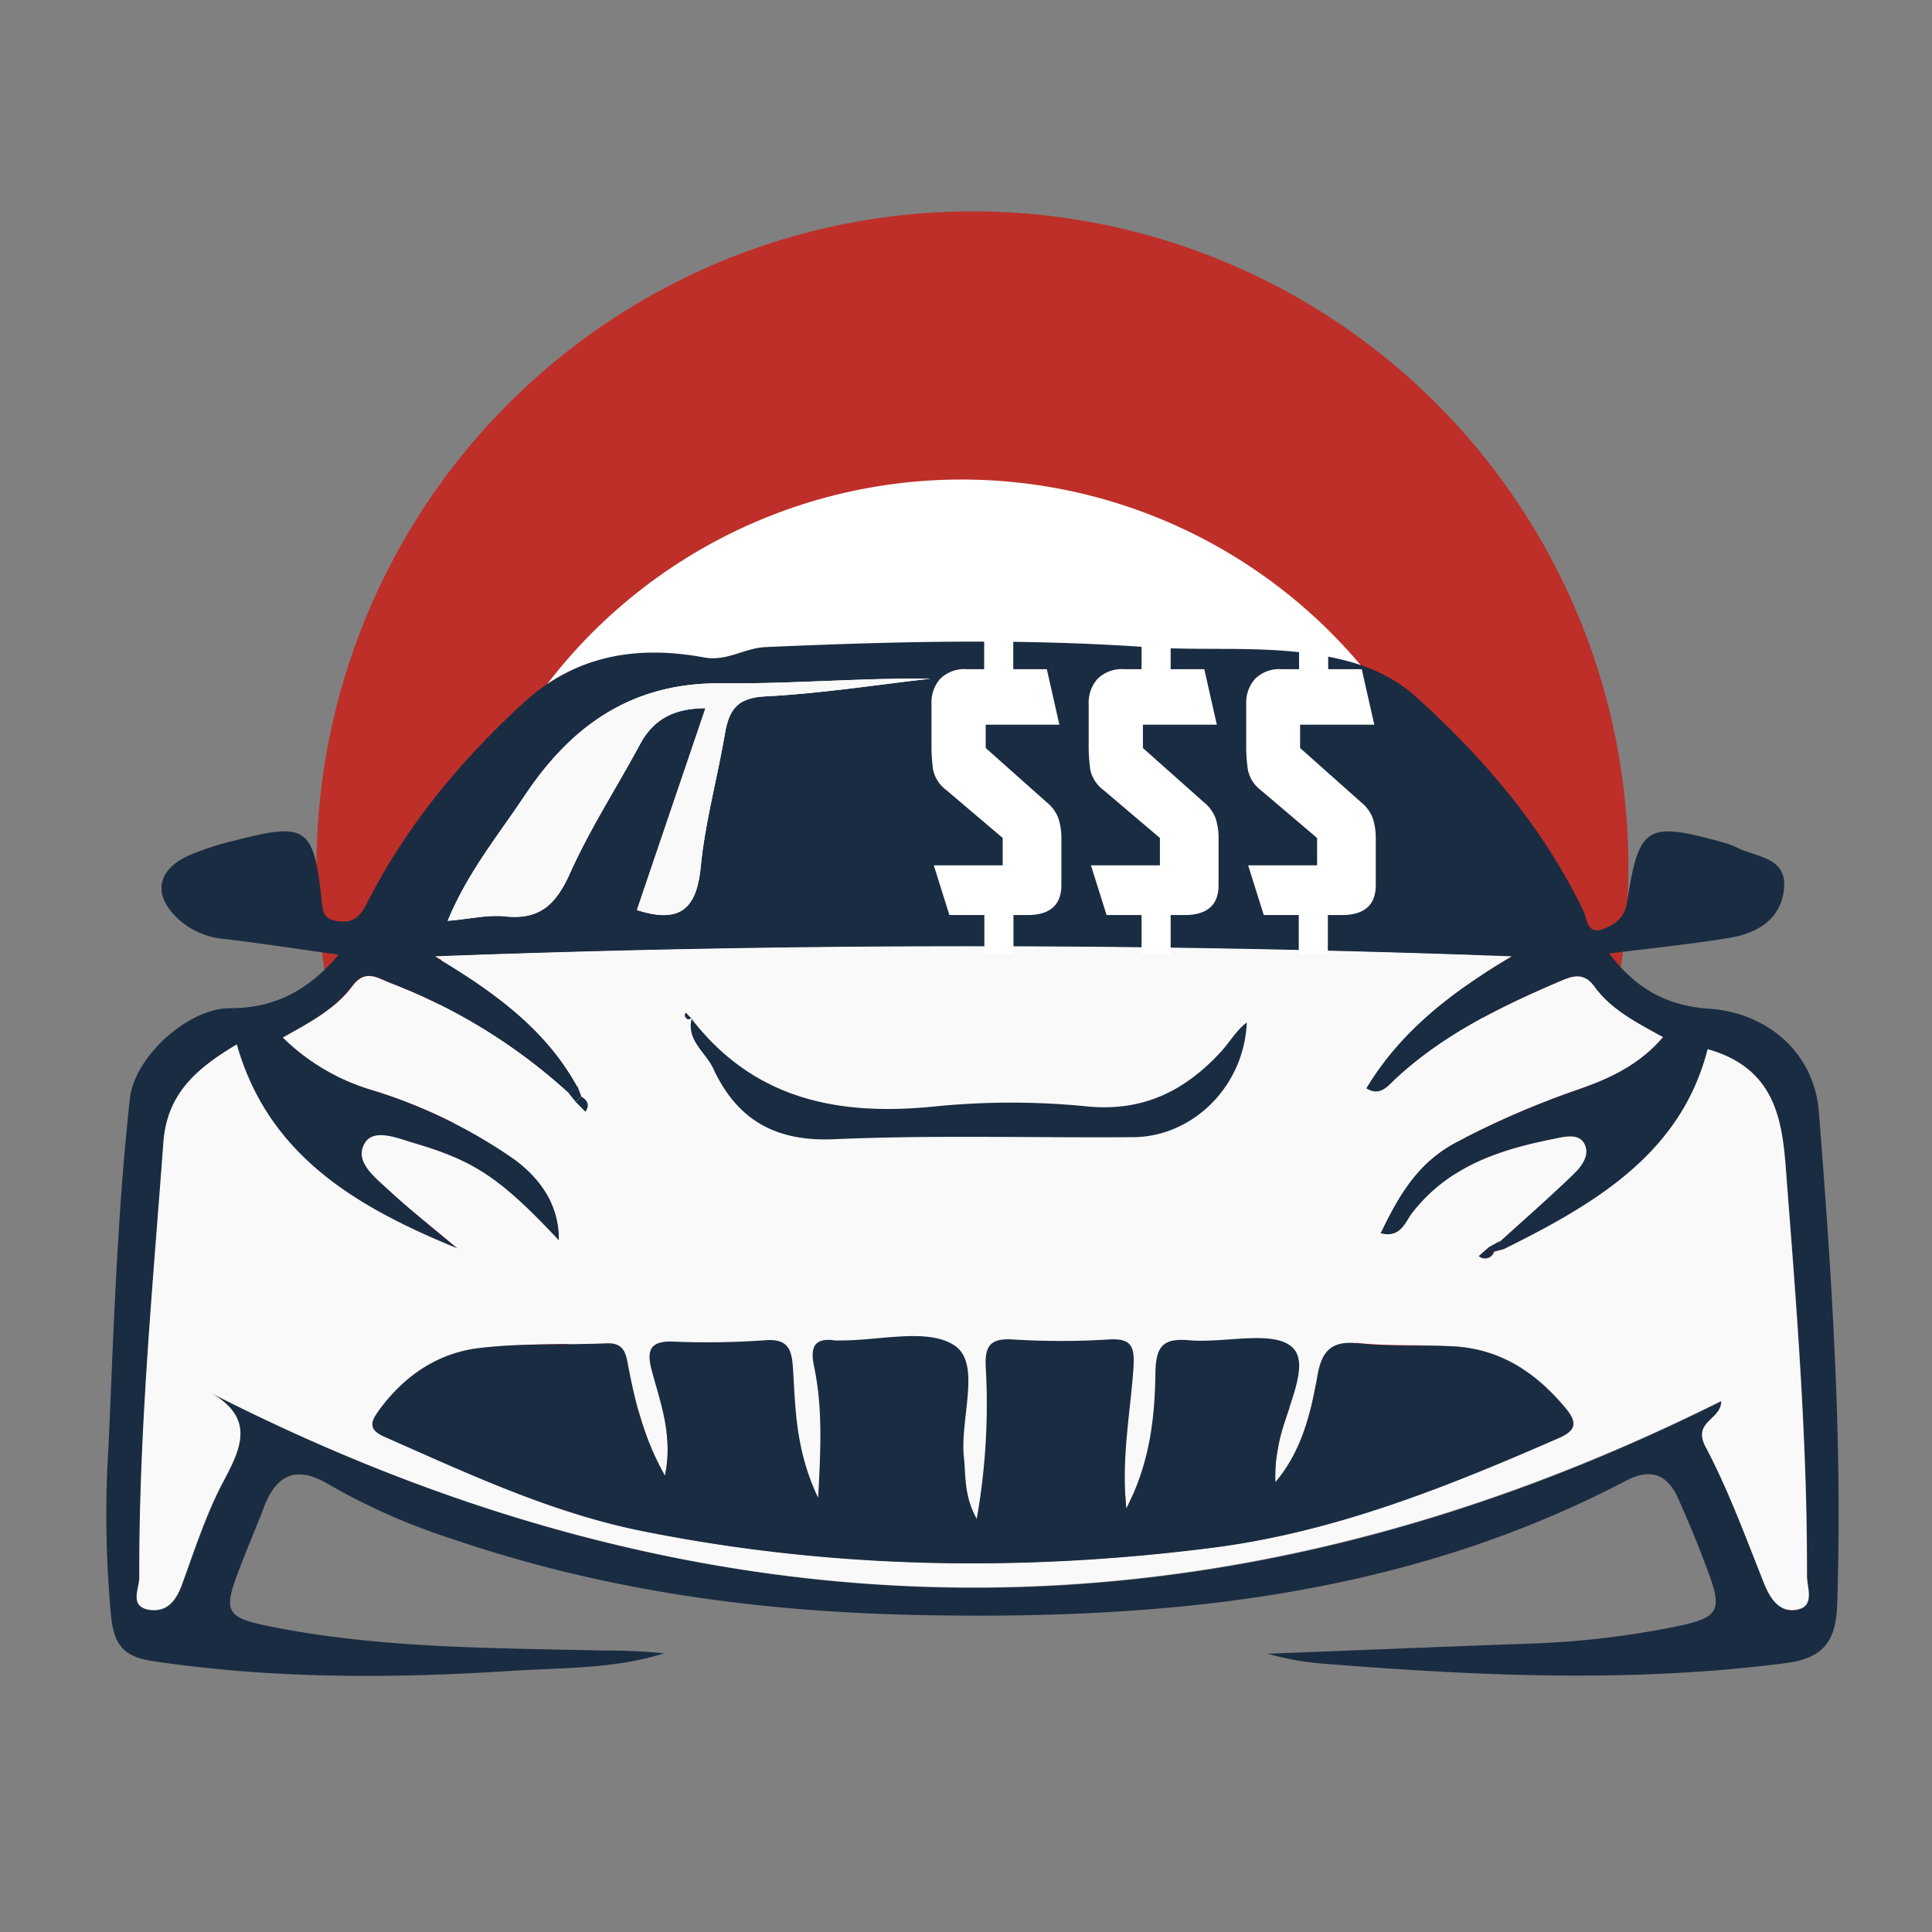
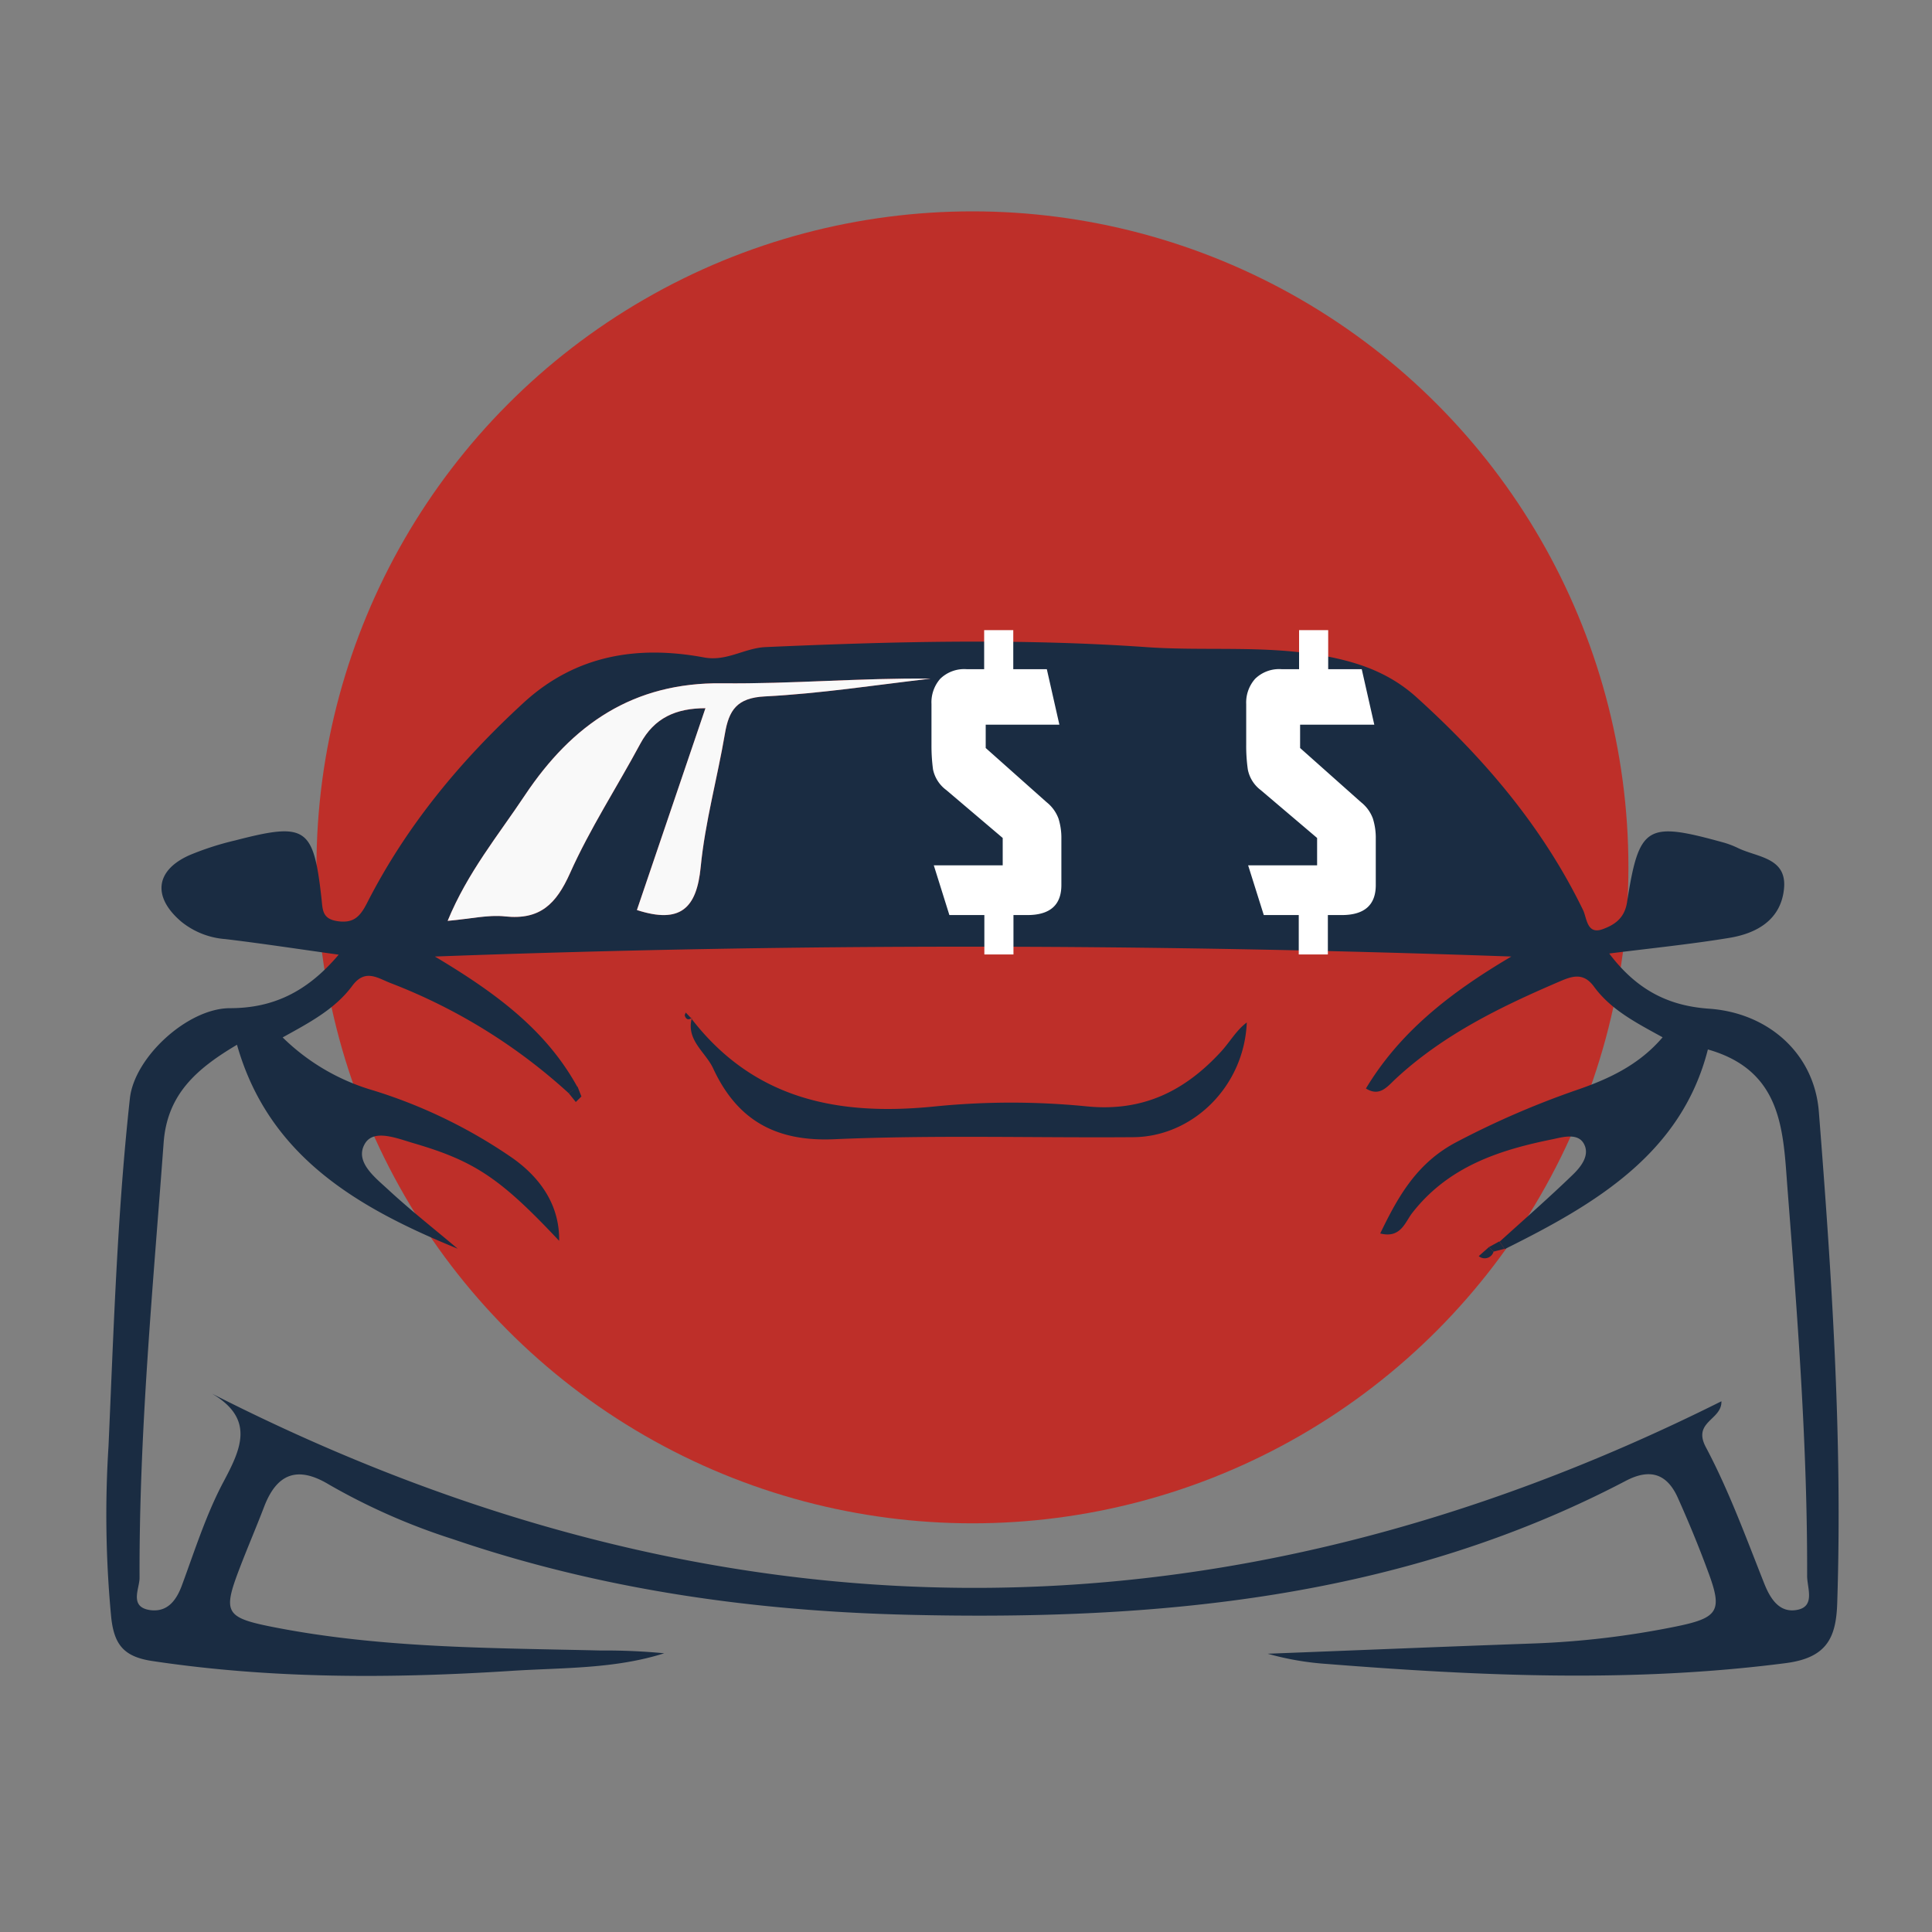
<svg xmlns="http://www.w3.org/2000/svg" id="Layer_1" data-name="Layer 1" viewBox="0 0 300 300">
  <rect x="0" y="0" width="300" height="300" fill="#808080" stroke="none" />
  <defs>
    <style>.cls-1{fill:#be2f29;}.cls-2{fill:#fff;}.cls-3{fill:#1a2c42;}.cls-4{fill:#f9f9f9;}</style>
  </defs>
  <circle class="cls-1" cx="151" cy="134.68" r="101.86" />
-   <circle class="cls-2" cx="149.31" cy="155.5" r="81.04" />
  <path class="cls-3" d="M249.88,148.06c4.42,5.86,9.44,8.15,15.5,8.57,9.17.64,16.34,6.93,17.05,16,2,25.41,3.69,50.84,2.85,76.37-.18,5.3-1.61,8.43-8,9.25-23.81,3.08-47.56,2-71.33.12a44.61,44.61,0,0,1-9.1-1.58c13.73-.53,27.46-1.1,41.2-1.59a135.15,135.15,0,0,0,22.16-2.63c6.68-1.36,7.3-2.43,5-8.57-1.42-3.86-3-7.68-4.68-11.43s-4.33-4.59-8.07-2.63c-35,18.34-72.9,21.73-111.5,20.8-24.07-.58-47.76-3.92-70.66-11.75a98.73,98.73,0,0,1-19.2-8.46C46.24,227.59,43,228.75,41,234c-1.25,3.27-2.64,6.48-3.88,9.75-2.5,6.57-2.1,7.42,5,8.84,16.9,3.37,34.07,3.29,51.19,3.7a95.31,95.31,0,0,1,9.83.43c-7.74,2.46-15.78,2.22-23.7,2.73-18.64,1.2-37.25,1.26-55.81-1.53-4.36-.66-5.87-2.49-6.35-6.66a167.84,167.84,0,0,1-.43-26.71c.8-18,1.34-36,3.32-54,.71-6.42,9-14,15.54-14s11.9-2.41,16.88-8.31c-6.46-.9-12-1.75-17.61-2.42a12.3,12.3,0,0,1-6.8-2.68c-4.54-3.84-4.09-8,1.29-10.37a44.93,44.93,0,0,1,7.05-2.27c11-2.85,12.16-2.09,13.4,9,.19,1.73.08,3.16,2.43,3.53,2.55.39,3.56-.69,4.65-2.82,6.08-11.94,14.5-22.1,24.34-31.12,8.08-7.4,17.69-8.92,28-7,3.51.65,6.25-1.46,9.54-1.61,19.69-.87,39.42-1.37,59.05,0,9.21.66,18.45-.34,27.66,1.36,5.5,1,10.27,2.72,14.4,6.46,10.52,9.51,19.57,20.14,25.82,33,.6,1.21.57,3.85,3,3,1.82-.65,3.43-1.66,3.83-4.16,1.88-12,3-12.63,15-9.31a13.77,13.77,0,0,1,2.31.89c3,1.42,7.54,1.46,7.07,6.27s-4.19,6.95-8.54,7.65C262.6,146.61,256.65,147.21,249.88,148.06ZM88.31,169.75a87.56,87.56,0,0,0-27.72-17.12c-2-.79-3.92-2.23-5.9.46-2.71,3.66-6.78,5.77-10.8,8A33.29,33.29,0,0,0,58,169.33a79.23,79.23,0,0,1,21.62,10.52c4.88,3.47,7.29,7.88,7.2,12.82-9.1-9.69-13.1-12.38-22.62-15.16-2.56-.75-6.09-2.21-7.49,0-1.74,2.8,1.44,5.25,3.5,7.15,3.48,3.23,7.23,6.17,10.86,9.24-15.43-6.31-29.35-14.28-34.27-31.67-6.45,3.82-10.84,7.8-11.39,15.2-1.66,22.51-3.82,45-3.74,67.59,0,1.67-1.67,4.54,1.68,5,2.59.33,4-1.42,4.89-3.83,2-5.41,3.76-11,6.44-16.05s5-9.77-1.77-13.74q117.28,59.73,234.39,1.19c.1,2.92-4.53,3.14-2.42,7.12,3.56,6.7,6.19,13.91,9,21,1,2.58,2.44,4.82,5.23,4.26s1.5-3.42,1.5-5.25c.06-20.11-1.49-40.15-3.05-60.18-.68-8.82-.7-18.27-12.36-21.58-4.11,16.15-17.43,24-31.54,31l-.8-1.15c3.8-3.45,7.67-6.83,11.36-10.4,1.3-1.25,2.75-3.1,1.67-4.9-.92-1.53-3.06-1-4.64-.64-8.43,1.68-16.38,4.27-22,11.53-1.08,1.42-1.78,3.94-4.93,3.13,2.83-5.86,5.74-11,11.9-14.22a134.62,134.62,0,0,1,18.45-8c5-1.71,9.77-3.87,13.5-8.24-4.11-2.26-8-4.25-10.64-7.84-1.66-2.3-3.43-1.65-5.37-.82-9.12,3.91-18,8.22-25.4,15.07-1.32,1.22-2.5,2.89-4.66,1.54,5.21-8.65,12.83-14.74,22.58-20.49-56.29-2-111.08-2.08-167.15,0,9.61,5.73,17.32,11.49,22.15,20.3ZM98.9,141.31c6.78,2.2,9.28-.28,9.91-6.67.68-7,2.58-13.78,3.76-20.7.62-3.65,1.85-5.58,6.2-5.8,8.6-.44,17.15-1.79,25.72-2.76-10.81-.13-21.57.84-32.32.72-13.84-.17-23.3,6.36-30.65,17.38-4.13,6.2-8.91,12-12,19.51,3.59-.31,6.3-1,8.92-.69,5.42.58,7.93-1.92,10.07-6.69,3.1-6.94,7.3-13.38,10.91-20.1,2.19-4.07,5.58-5.51,10.13-5.54C105.9,120.7,102.39,131,98.9,141.31Z" />
-   <path class="cls-4" d="M233.62,193.91c14.11-7,27.43-14.83,31.54-31,11.66,3.31,11.68,12.76,12.36,21.58,1.56,20,3.11,40.07,3.05,60.18,0,1.83,1.26,4.7-1.5,5.25s-4.21-1.68-5.23-4.26c-2.82-7.07-5.45-14.28-9-21-2.11-4,2.52-4.2,2.42-7.12q-117.34,58.51-234.39-1.19c6.77,4,4.52,8.54,1.77,13.74s-4.45,10.64-6.44,16.05c-.89,2.41-2.3,4.16-4.89,3.83-3.35-.42-1.68-3.29-1.68-5-.08-22.6,2.08-45.08,3.74-67.59.55-7.4,4.94-11.38,11.39-15.2,4.92,17.39,18.84,25.36,34.27,31.67-3.63-3.07-7.38-6-10.86-9.24-2.06-1.9-5.24-4.35-3.5-7.15,1.4-2.24,4.93-.78,7.49,0,9.52,2.78,13.52,5.47,22.62,15.16.09-4.94-2.32-9.35-7.2-12.82A79.23,79.23,0,0,0,58,169.33a33.29,33.29,0,0,1-14.06-8.21c4-2.26,8.09-4.37,10.8-8,2-2.69,3.87-1.25,5.9-.46a87.56,87.56,0,0,1,27.72,17.12l1.1,1.37,1.49,1.51c.73-1,.32-1.77-.62-2.35-.2-.51-.39-1-.59-1.51-4.83-8.81-12.54-14.57-22.15-20.3,56.07-2.11,110.86-2.07,167.15,0-9.75,5.75-17.37,11.84-22.58,20.49,2.16,1.35,3.34-.32,4.66-1.54,7.38-6.85,16.28-11.16,25.4-15.07,1.94-.83,3.71-1.48,5.37.82,2.6,3.59,6.53,5.58,10.64,7.84-3.73,4.37-8.5,6.53-13.5,8.24a134.62,134.62,0,0,0-18.45,8c-6.16,3.21-9.07,8.36-11.9,14.22,3.15.81,3.85-1.71,4.93-3.13,5.57-7.26,13.52-9.85,22-11.53,1.58-.31,3.72-.89,4.64.64,1.08,1.8-.37,3.65-1.67,4.9-3.69,3.57-7.56,6.95-11.36,10.4l-1.61.88-1.59,1.41a1.43,1.43,0,0,0,2.3-.7ZM107.36,158.17l-.88-.91c-.06.18-.2.39-.14.52.23.6.63.7,1.12.25-1,3.49,2.09,5.32,3.29,7.9,3.68,7.94,9.58,11.4,18.74,11,15.48-.68,31-.2,46.52-.32,9.14-.07,17.19-7.8,17.6-17.81-1.64,1.21-2.64,3-4,4.53-5.58,6.07-12.08,9.36-20.81,8.5a118.8,118.8,0,0,0-23.55,0C130.24,173.34,117.09,170.78,107.36,158.17Zm44.31,77.67c-2-3.62-1.69-6.74-2-9.75-.56-5.9,2.65-14.22-1.28-17.09-4.09-3-11.91-.81-18.1-.9a4.42,4.42,0,0,1-.63,0c-3.32-.49-3.84,1.2-3.25,4,1.31,6.2,1.08,12.44.64,20.43-3.55-7.49-3.5-13.89-3.91-20.15-.19-3-.82-4.57-4.29-4.31a126.19,126.19,0,0,1-14.29.21c-3.64-.14-4.17,1.37-3.36,4.44,1.36,5.13,3.35,10.19,2.06,16.39-3.25-5.71-4.63-11.43-5.73-17.2-.4-2.11-.85-3.47-3.36-3.36-6.62.28-13.31,0-19.86.77-6.35.79-11.52,4.3-15.38,9.55-1.28,1.74-1.94,3,.77,4.19,13,5.74,26,11.83,40,14.64,29.26,5.88,58.71,6.38,88.35,2.63,19.14-2.42,36.6-9.46,54-17.06,2.63-1.15,2.94-2.35,1.11-4.57-4.55-5.5-10.06-9.22-17.35-9.65-5-.28-10,0-14.9-.5-4.29-.47-5.7,1.3-6.36,5.18-1,5.88-2.51,11.68-6.5,16.4a22.54,22.54,0,0,1,.42-5.37c.83-5.39,5.27-12.56,2.29-15.51s-10.6-.68-16.15-1.18c-4.21-.38-5.13,1.19-5.19,5.15-.1,6.9-.83,13.81-4.52,21-.79-8.09.67-15,1.12-22,.21-3.18-.29-4.48-3.83-4.27a119.64,119.64,0,0,1-14.91,0c-3.87-.25-4.41,1.38-4.18,4.74A102.28,102.28,0,0,1,151.67,235.84Z" />
  <path class="cls-4" d="M98.9,141.31c3.49-10.29,7-20.61,10.64-31.34-4.55,0-7.94,1.47-10.13,5.54-3.61,6.72-7.81,13.16-10.91,20.1-2.14,4.77-4.65,7.27-10.07,6.69-2.62-.28-5.33.38-8.92.69,3.1-7.54,7.88-13.31,12-19.51,7.35-11,16.81-17.55,30.65-17.38,10.75.12,21.51-.85,32.32-.72-8.57,1-17.12,2.32-25.72,2.76-4.35.22-5.58,2.15-6.2,5.8-1.18,6.92-3.08,13.74-3.76,20.7C108.18,141,105.68,143.51,98.9,141.31Z" />
-   <path class="cls-3" d="M151.67,235.84a102.28,102.28,0,0,0,1.42-23.11c-.23-3.36.31-5,4.18-4.74a119.64,119.64,0,0,0,14.91,0c3.54-.21,4,1.09,3.83,4.27-.45,7-1.91,13.88-1.12,22,3.69-7.22,4.42-14.13,4.52-21,.06-4,1-5.53,5.19-5.15,5.55.5,13.25-1.69,16.15,1.18s-1.46,10.12-2.29,15.51a22.54,22.54,0,0,0-.42,5.37c4-4.72,5.5-10.52,6.5-16.4.66-3.88,2.07-5.65,6.36-5.18,4.92.55,9.94.22,14.9.5,7.29.43,12.8,4.15,17.35,9.65,1.83,2.22,1.52,3.42-1.11,4.57-17.4,7.6-34.86,14.64-54,17.06-29.64,3.75-59.09,3.25-88.35-2.63-14-2.81-27-8.9-40-14.64-2.71-1.19-2-2.45-.77-4.19,3.86-5.25,9-8.76,15.38-9.55,6.55-.81,13.24-.49,19.86-.77,2.51-.11,3,1.25,3.36,3.36,1.1,5.77,2.48,11.49,5.73,17.2,1.29-6.2-.7-11.26-2.06-16.39-.81-3.07-.28-4.58,3.36-4.44a126.19,126.19,0,0,0,14.29-.21c3.47-.26,4.1,1.35,4.29,4.31.41,6.26.36,12.66,3.91,20.15.44-8,.67-14.23-.64-20.43-.59-2.8-.07-4.49,3.25-4a4.42,4.42,0,0,0,.63,0c6.19.09,14-2.07,18.1.9,3.93,2.87.72,11.19,1.28,17.09C150,229.1,149.64,232.22,151.67,235.84Z" />
  <path class="cls-3" d="M107.36,158.17c9.73,12.61,22.88,15.17,37.88,13.63a118.8,118.8,0,0,1,23.55,0c8.73.86,15.23-2.43,20.81-8.5,1.37-1.49,2.37-3.32,4-4.53-.41,10-8.46,17.74-17.6,17.81-15.51.12-31-.36-46.52.32-9.16.39-15.06-3.07-18.74-11-1.2-2.58-4.28-4.41-3.29-7.9Z" />
  <path class="cls-3" d="M231.92,194.35a1.43,1.43,0,0,1-2.3.7l1.59-1.41C231.44,193.88,231.68,194.12,231.92,194.35Z" />
-   <path class="cls-3" d="M90.28,170.28c.94.58,1.35,1.31.62,2.35l-1.49-1.51Z" />
  <path class="cls-3" d="M89.41,171.12l-1.1-1.37,1.38-1c.2.5.39,1,.59,1.51Z" />
  <path class="cls-3" d="M231.21,193.64l1.61-.88.8,1.15-1.7.44C231.68,194.12,231.44,193.88,231.21,193.64Z" />
  <path class="cls-3" d="M107.46,158c-.49.45-.89.35-1.12-.25-.06-.13.08-.34.14-.52.29.31.58.61.88.91Z" />
  <path class="cls-2" d="M155.7,130.12l-8.76-7.44a5.33,5.33,0,0,1-2.06-3.2,27.65,27.65,0,0,1-.24-3.89v-6.26A5.54,5.54,0,0,1,146,105.4a5.33,5.33,0,0,1,4.1-1.49h2.72V97.85h4.52v6.06h5.21l1.95,8.62H153.06v3.62l9.45,8.41a5.84,5.84,0,0,1,1.85,2.54,10,10,0,0,1,.45,3.16v7.17c0,3.1-1.76,4.66-5.29,4.66h-2.15v6.12h-4.52v-6.12h-5.43L145,134.37H155.7Z" />
-   <path class="cls-2" d="M180.11,130.12l-8.76-7.44a5.33,5.33,0,0,1-2.06-3.2,27.65,27.65,0,0,1-.24-3.89v-6.26a5.54,5.54,0,0,1,1.39-3.93,5.33,5.33,0,0,1,4.1-1.49h2.72V97.85h4.52v6.06H187l1.95,8.62H177.47v3.62l9.45,8.41a5.76,5.76,0,0,1,1.85,2.54,10,10,0,0,1,.45,3.16v7.17c0,3.1-1.76,4.66-5.29,4.66h-2.15v6.12h-4.52v-6.12h-5.43l-2.43-7.72h10.71Z" />
  <path class="cls-2" d="M204.52,130.12l-8.76-7.44a5.26,5.26,0,0,1-2-3.2,26.1,26.1,0,0,1-.25-3.89v-6.26a5.54,5.54,0,0,1,1.39-3.93,5.34,5.34,0,0,1,4.11-1.49h2.71V97.85h4.52v6.06h5.21l1.95,8.62H201.88v3.62l9.45,8.41a5.76,5.76,0,0,1,1.85,2.54,10,10,0,0,1,.45,3.16v7.17c0,3.1-1.76,4.66-5.29,4.66h-2.15v6.12h-4.52v-6.12h-5.43l-2.43-7.72h10.71Z" />
</svg>